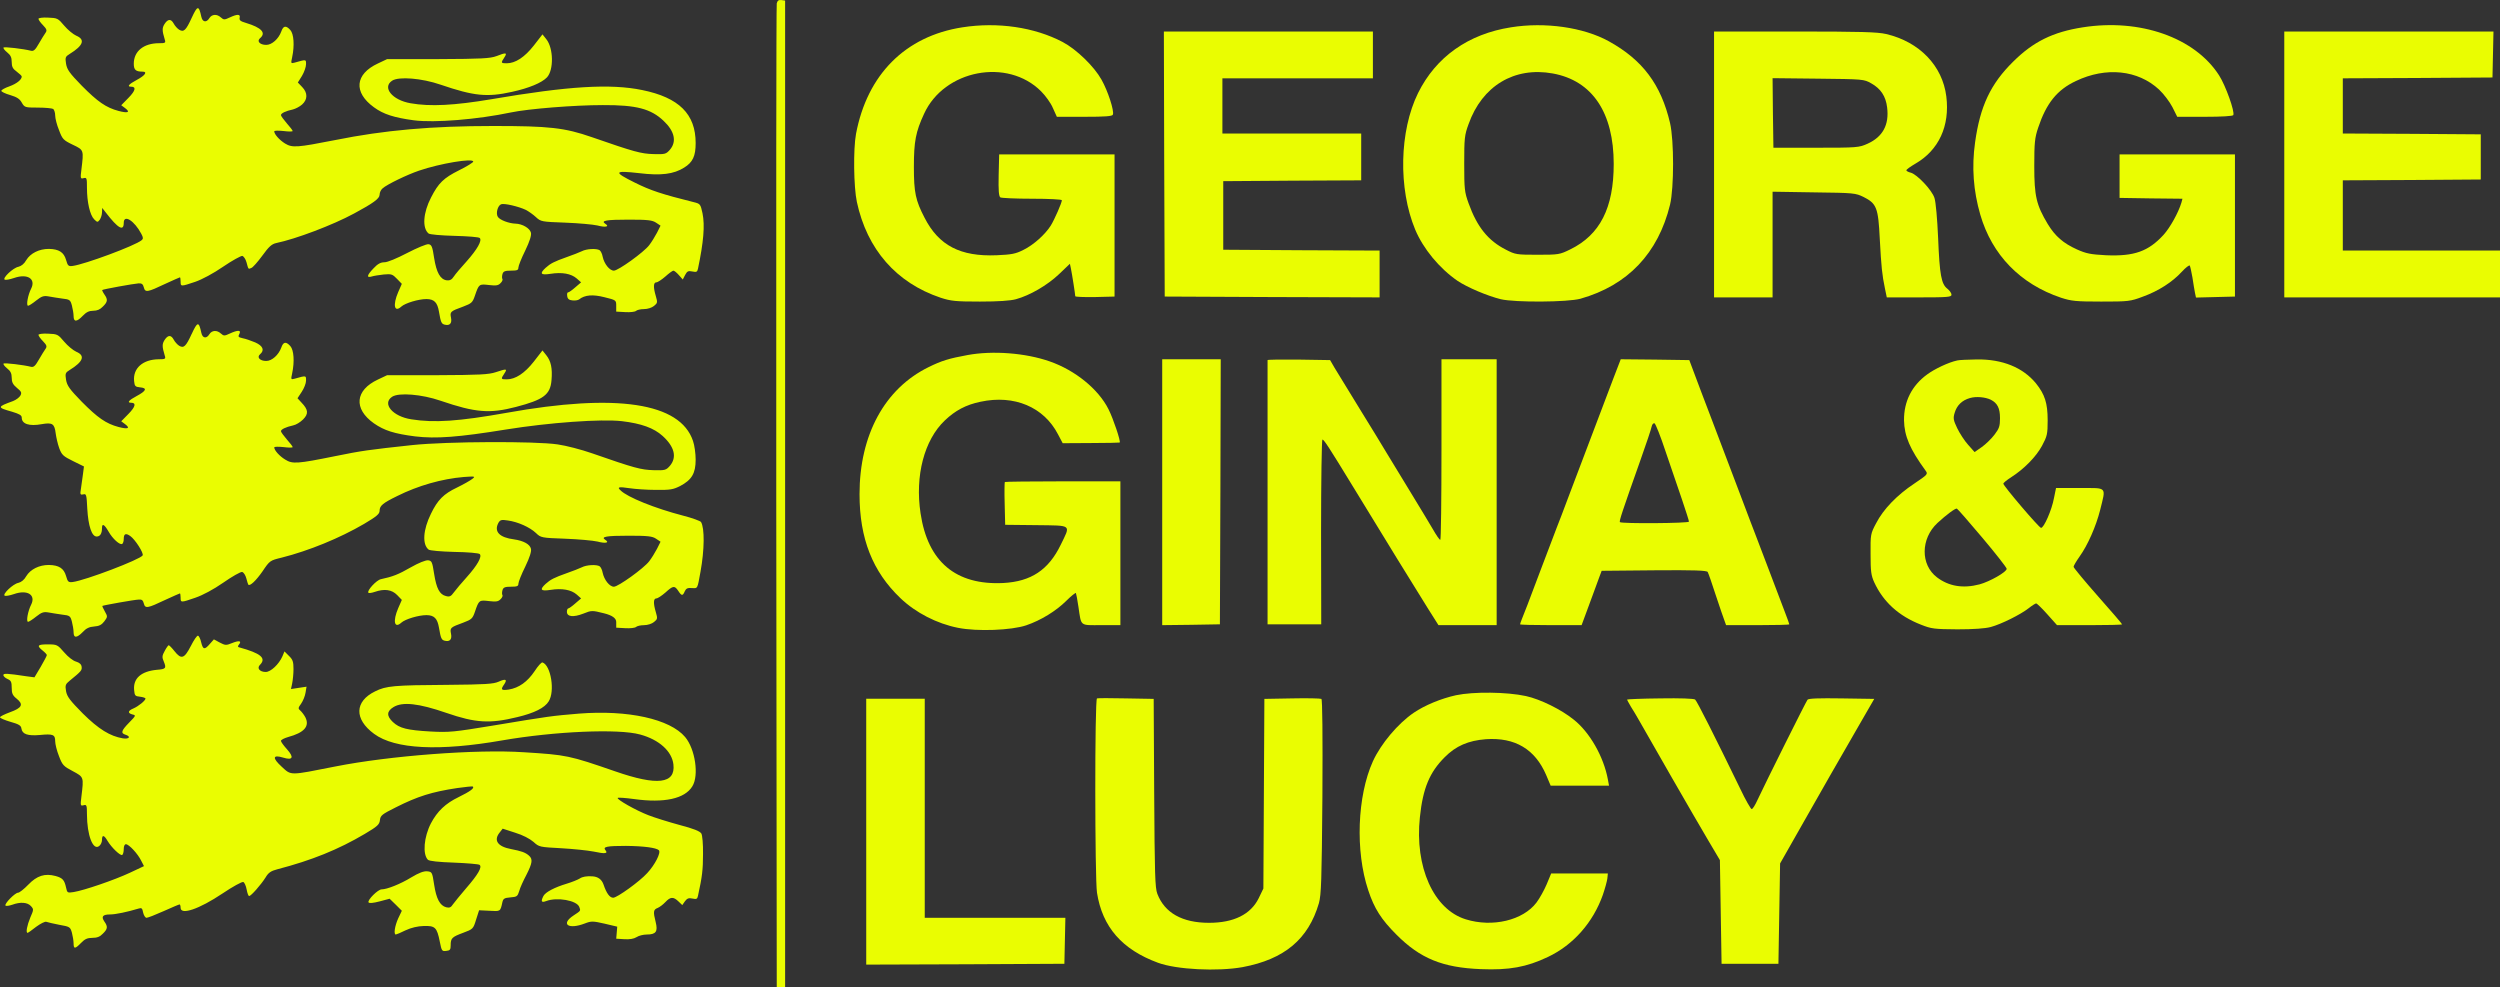
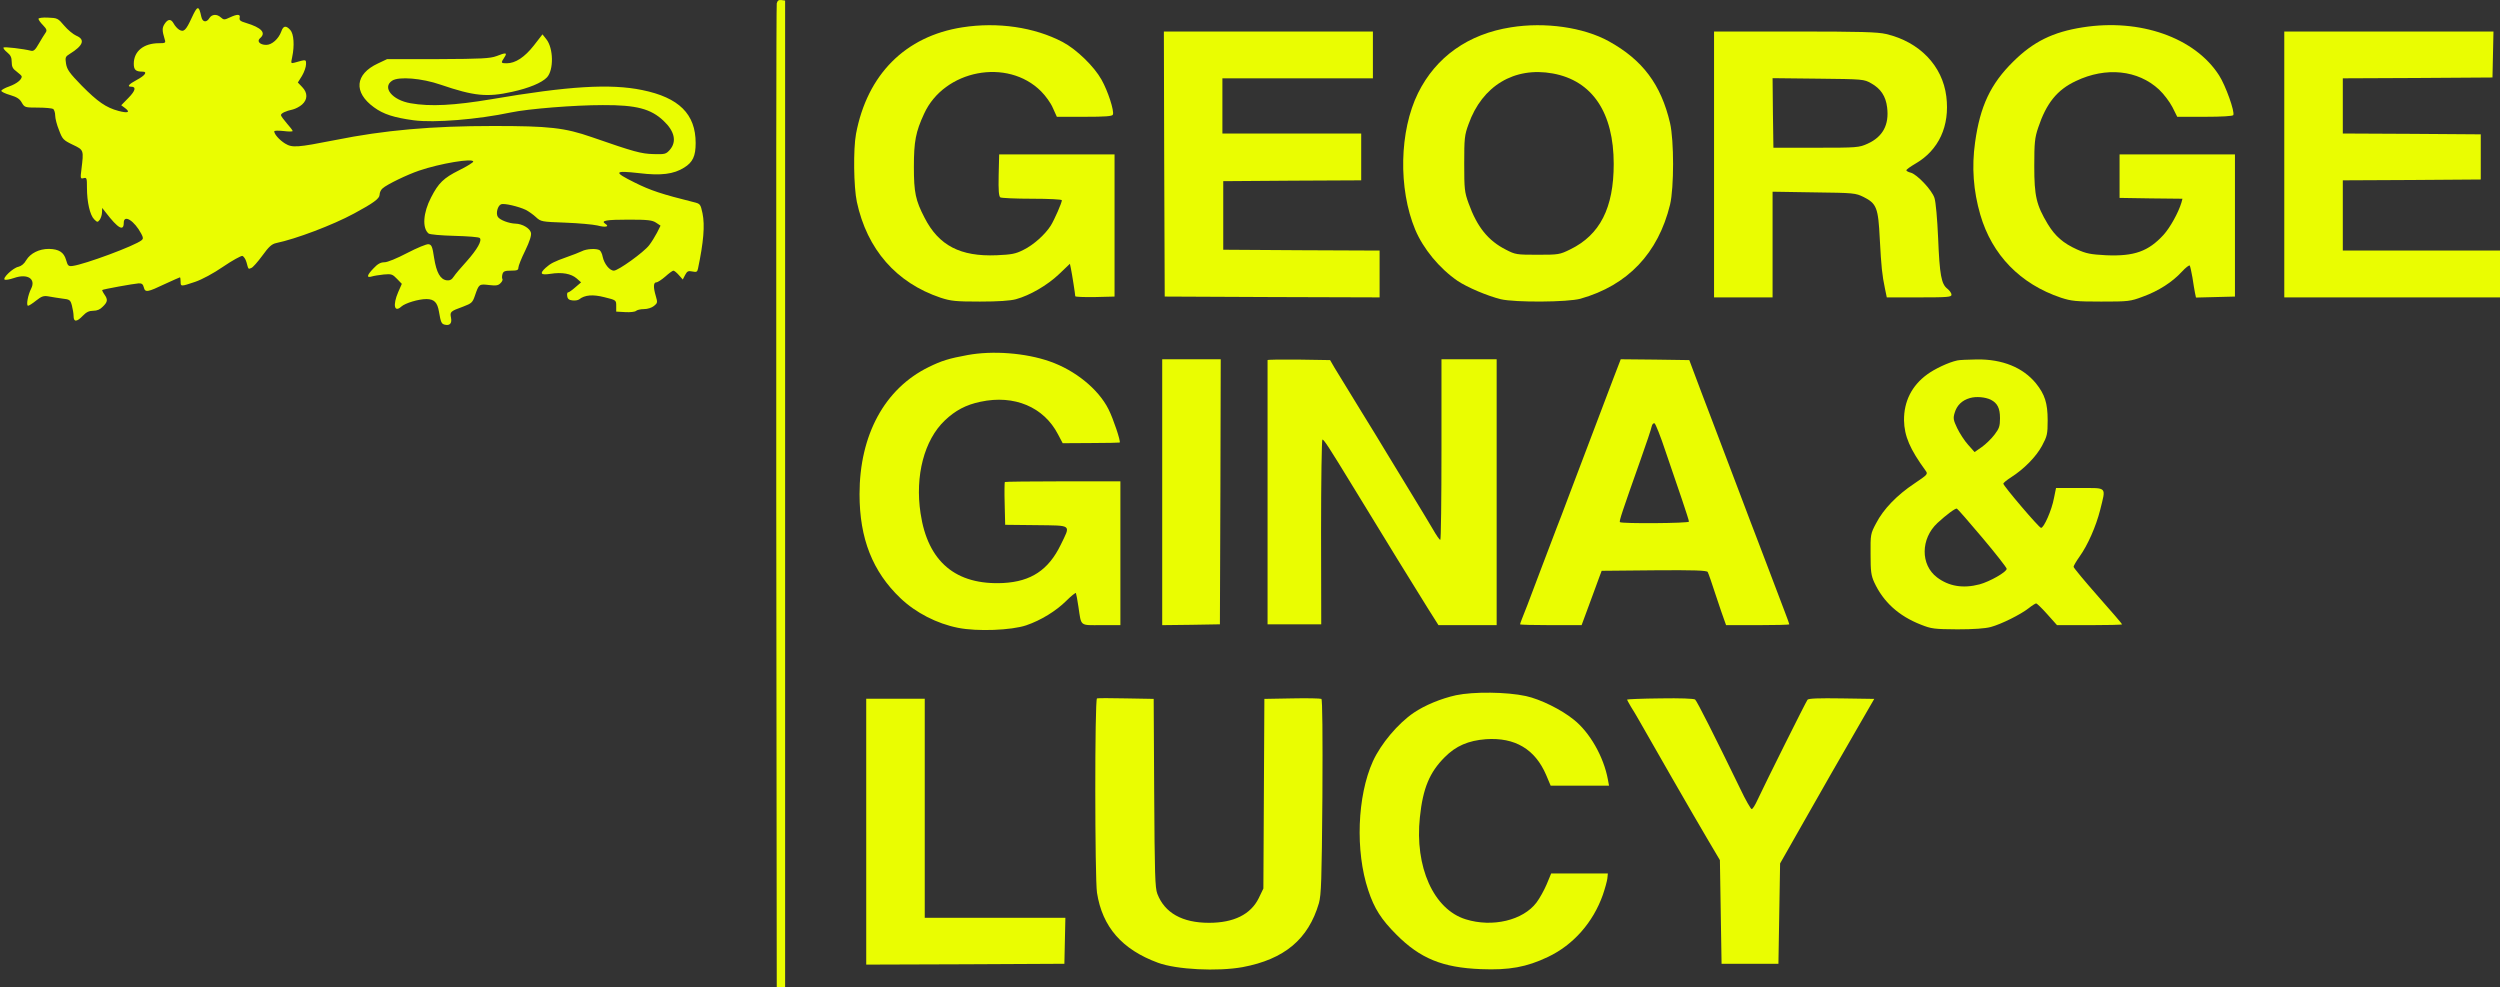
<svg xmlns="http://www.w3.org/2000/svg" id="Ebene_1" viewBox="0 0 1495 590.34">
  <rect x="0" y="0" width="1495" height="590.34" fill="#333333" stroke="none" />
  <defs>
    <style>.cls-1{fill:#eafd01;stroke-width:0px;}</style>
  </defs>
  <path class="cls-1" d="m464.5,2.04c-.3,1.3-.4,134.1-.3,295.3l.3,293h5V.34l-2.2-.3c-1.6-.2-2.4.3-2.8,2Z" />
  <path class="cls-1" d="m114.6,10.74c-3.4,7.4-4.7,8.7-7.5,7-1.1-.7-2.5-2.3-3.2-3.6-1.6-3-3.5-2.9-5.5.2-1.5,2.4-1.5,3.9.1,9.2.7,2.1.4,2.3-3.4,2.3-9.2,0-15.1,4.8-15.1,12.3,0,3.6,1.2,4.7,5.2,4.7,3.2,0,1.6,2.3-3.5,5-4.7,2.5-5.9,4-3.3,4,3.2,0,2.6,2.4-1.5,6.6l-4.4,4.5,2.3,1.7c3.3,2.5,1.8,3.2-3.9,1.7-7.5-2-12.5-5.5-22.1-15.2-7.2-7.4-8.7-9.5-9.3-13-.6-3.8-.4-4.3,2.2-5.9,8.1-5,9.4-8.6,3.9-10.9-1.8-.8-5.1-3.5-7.2-6-3.7-4.4-4.1-4.6-9.6-4.8-3.3-.2-5.8.2-5.8.7,0,.6,1.2,2.3,2.7,3.8,2.3,2.4,2.5,3.2,1.5,4.6-.7.9-2.4,3.8-4,6.5-2.1,3.7-3.1,4.6-4.7,4.2-4.3-1.1-15.8-2.5-16.4-1.9-.3.3.6,1.6,2.1,2.8,2.1,1.7,2.8,3,2.8,5.8s.6,4.1,3,5.8c1.6,1.2,3,2.5,3,2.9,0,1.9-3,4.3-7.4,5.9-2.6.9-4.8,2.1-4.8,2.7,0,.5,2.4,1.7,5.3,2.5,4,1.2,5.7,2.3,6.9,4.5,1.7,2.9,1.9,3,9.6,3,4.3,0,8.5.4,9.2.8.6.5,1.2,2.2,1.2,3.9s1,5.7,2.3,8.8c2,5.4,2.6,6,8.2,8.7,6.7,3.2,6.6,3.1,5.2,14.7-.7,5.5-.6,5.8,1.3,5.3s2,0,2,5.8c0,8.5,1.8,16.3,4.3,18.8,1.9,1.9,2.1,1.9,3.4.2.7-1.1,1.3-3,1.3-4.4l.1-2.6,2.2,2.8c7.3,9.5,10.7,11.4,10.7,6.1s6.4-1.2,10.5,6.6c1.2,2.2,1.2,3,.2,3.8-3.9,3.3-34.2,14.5-41.3,15.4-2.5.3-2.9-.1-3.9-3.6-1.3-4.6-4.3-6.5-10.3-6.6-5.8,0-11,2.6-13.5,6.7-1.2,2.2-3,3.6-4.7,4-3.2.6-9.7,6.8-8.2,7.7.5.3,3-.1,5.6-1,8-2.8,13.2.5,10.2,6.4-1.9,3.7-3.1,10.2-1.8,10.2.5,0,2.7-1.4,4.8-3.1,3.3-2.6,4.5-3,7.4-2.5,1.9.4,5.6.9,8.2,1.3,4.5.5,4.9.8,5.8,4.2.5,2,1,4.8,1,6.3,0,3.6,1.9,3.6,5.5-.2,2.1-2.2,3.8-3,6.2-3s4.2-.8,5.8-2.5c2.9-2.8,3.1-4.2.9-7.3-.9-1.3-1.4-2.5-1.3-2.6.5-.5,18.9-3.8,21.8-4,1.9-.1,2.6.5,3.1,2.4.8,3.2,2.1,3,12.8-2.1,4.6-2.1,8.6-3.9,8.8-3.9s.4,1.1.4,2.5c0,3.1.1,3.1,8.7.2,4.1-1.4,11-5.1,16.8-9.1,5.4-3.7,10.6-6.5,11.4-6.4.8.2,2,1.9,2.5,3.8,1.2,4.4,1,4.2,2.9,3.4.9-.3,3.8-3.6,6.6-7.4,3.9-5.4,5.6-6.9,8.3-7.5,11.6-2.4,33.7-10.7,46.6-17.7,11.5-6.2,15.2-8.9,15.2-11.2,0-1.3.8-3,1.8-3.8,2.5-2.3,14.7-8.2,21.8-10.6,12.6-4.3,32.4-7.6,32.4-5.4,0,.5-3.8,2.9-8.5,5.2-9.2,4.6-12.3,7.6-16.7,16.2-4.8,9.2-5.4,18.4-1.5,21.6.7.6,7.6,1.2,15.4,1.4s14.7.7,15.2,1.3c1.5,1.5-1.5,6.8-8,14.1-3.2,3.5-6.6,7.5-7.5,8.9-1.2,1.9-2.4,2.5-4.2,2.3-3.9-.5-6.2-4.6-7.6-13.4-1-6.8-1.5-7.9-3.3-8.2-1.2-.2-6.9,2.2-12.7,5.2-6.3,3.3-11.9,5.6-13.7,5.6-2.3,0-4.1,1-6.5,3.6-4,4.1-4.4,5.9-1.1,4.9,1.2-.4,4.5-.9,7.2-1.2,4.6-.4,5.2-.2,7.9,2.6l2.9,3-2.2,5c-3.3,7.7-2.3,12.4,1.9,8.6,2.3-2.1,10.3-4.5,15-4.5s6.6,2.1,7.5,7.5c1.1,6.4,1.5,7.3,3.4,7.8,3.1.8,4.5-.8,3.8-4.2-.7-3.5-.4-3.8,7.3-6.6,5-1.9,5.6-2.4,7-6.5,2.4-7,2.5-7.1,8.4-6.4,4.2.5,5.6.3,6.9-1.1,1-.9,1.5-2.1,1.1-2.6-.3-.5-.2-1.8.1-2.9.5-1.6,1.5-2,5.1-2s4.4-.3,4.4-1.8c0-1,1.8-5.6,4.1-10.2,2.7-5.6,3.8-9.2,3.4-10.7-.6-2.6-5.1-5.3-9.2-5.4-3.9-.1-9.5-2.2-10.6-4.1-1.3-2-.1-6.7,2-7.5,1.8-.7,10.4,1.3,14.8,3.4,1.7.9,4.4,2.8,6,4.3,2.9,2.7,3.4,2.8,17.5,3.3,8,.3,16.7,1.1,19.3,1.7,4.8,1.3,7.4.7,4.7-1-3-1.9.6-2.5,13.9-2.5,11.4,0,14.1.3,16.4,1.8l2.7,1.8-2.1,4.2c-1.2,2.3-3.3,5.7-4.7,7.5-3.2,4.2-18.5,15.2-21.1,15.2s-5.8-4.1-6.7-8.3c-.3-1.8-1.2-3.5-1.8-3.9-1.8-1.2-7.9-.9-10.7.6-1.5.7-5.5,2.3-9,3.5-7.6,2.7-9.7,3.8-12.6,6.4-3.8,3.5-3,4.5,2.9,3.6,6.9-1.1,12.4-.1,15.7,2.8l2.6,2.3-3.5,3c-1.9,1.7-3.8,3-4.3,3s-.7,1-.5,2.2c.2,1.7,1.1,2.4,3.1,2.6,1.6.2,3.4-.1,4-.6,3.4-2.7,8.2-3.1,15.2-1.3,7,1.7,7,1.8,7,5.2v3.4l5.4.3c3,.2,5.9-.2,6.4-.7.6-.6,2.8-1.1,4.8-1.1,2.1,0,4.7-.8,6-1.9,2.1-1.7,2.2-2.1,1.1-5.8-1.6-5.4-1.5-8.3.3-8.3.8,0,3.2-1.6,5.4-3.5,2.1-1.9,4.3-3.5,4.8-3.5s2,1.2,3.3,2.7l2.3,2.6,1.4-2.7c1.2-2.3,1.9-2.6,4.3-2.1,2.5.5,3,.3,3.4-1.7,3.3-15.7,4.2-25.8,2.7-33.1-1.2-5.5-1.3-5.7-5.4-6.7-18.8-4.7-25.6-6.9-35.2-11.7-12.9-6.4-12.4-7.3,2.7-5.6,13.1,1.6,20.7.6,26.9-3.3,5.2-3.2,6.9-6.9,6.9-14.7,0-17.3-9.9-27.2-32-31.7-19-3.9-44-2.4-90.2,5.5-22.1,3.7-36.5,4.5-48.3,2.4-11-1.9-17.1-9.5-11-13.5,4-2.6,17.7-1.5,29,2.4,19.9,6.8,27.8,7.6,42.6,4.3,10.1-2.2,17.9-5.4,21-8.7,4.1-4.4,3.9-17.4-.4-22.8l-2.3-2.9-5.2,6.7c-5.5,7-11,10.6-16.2,10.6-3.5,0-3.6-.2-1.4-3.5,1.9-2.9,1.1-3.1-4.7-.8-3.8,1.4-8.8,1.7-34.9,1.8h-30.5l-5.5,2.6c-13.8,6.4-14.7,17.3-2.4,26.2,5.7,4.2,12.1,6.2,23.9,7.8,12.3,1.6,38.1-.5,58-4.7,10.5-2.2,38.1-4.4,55-4.4,20-.1,28.7,2.2,36.3,9.4,6.6,6.2,8,12.4,3.8,17.3-2.3,2.6-2.9,2.8-9.8,2.6-7.4-.2-11.5-1.3-36.8-10.1-16.4-5.7-25.5-6.7-59-6.7-37,0-65.2,2.5-94.5,8.4-22.9,4.5-25.7,4.7-30,2.1-3.4-2.1-6.5-5.6-6.5-7.3,0-.5,2.5-.5,5.5-.2,3,.4,5.5.4,5.5,0s-1.6-2.5-3.5-4.6c-1.9-2.2-3.5-4.4-3.5-4.9,0-1.1,2.9-2.5,7.2-3.4,1.5-.4,3.9-1.6,5.4-2.9,3.4-3,3.5-7,.1-10.5l-2.6-2.7,2.5-4c1.3-2.2,2.4-5.3,2.4-6.9,0-3,.3-3-6.8-1-2.3.6-2.3.5-1.5-3.2,1.5-7,1-14-1.1-16.3-2.6-2.9-4.2-2.6-5.4.9-1.6,4.4-5.6,8-9,8-3.8,0-5.8-2.2-3.7-4,3.8-3.2.9-6.3-8.3-9.1-3.4-1-4.2-1.6-3.9-3.1.6-2.3-1.4-2.3-5.9-.2-3.2,1.5-3.6,1.5-5.3,0-2.4-2.2-5.4-2-6.9.4-1.7,2.8-4.1,2.5-4.8-.8-1.5-7-2.3-6.9-5.8.7Z" />
  <path class="cls-1" d="m575.5,16.34c-34.1,5.3-56.9,28.2-63.6,63.7-1.7,9.1-1.4,31.8.5,40.7,6.1,28.4,23.6,48.4,50.1,57.3,6.2,2,8.9,2.3,23.5,2.3,11,0,18.2-.5,21.5-1.4,8.4-2.3,18.7-8.3,25.7-14.9l6.6-6.3.6,2.8c.7,3.4,2.6,15.5,2.6,16.6,0,.4,5.3.6,11.8.5l11.7-.3v-85h-69l-.3,12.4c-.2,9.3.1,12.6,1,13.3.7.4,9.3.8,19.1.8s17.7.4,17.7.9c0,1.5-4.4,11.5-6.6,15.1-3.4,5.4-10.3,11.6-16.4,14.6-4.7,2.4-7.1,2.8-16,3.2-21.7.9-34.6-5.8-43.1-22.4-5.4-10.4-6.4-15.1-6.4-30.4s1.1-21,6.1-31.8c12-26.3,49.9-33.6,70-13.4,2.6,2.6,5.8,7,7,9.9l2.4,5.3h16.5c12.3,0,16.7-.3,17-1.3.9-2.2-3-14.2-6.8-20.9-4.4-7.9-14.9-18.1-23.2-22.5-16.9-8.9-38.9-12.1-60-8.8Z" />
  <path class="cls-1" d="m903.5,16.34c-25.5,4-44.8,17.7-55.5,39.3-11.2,22.7-11.9,57.2-1.7,81.7,4.8,11.4,14.4,23.1,25.3,30.6,5.8,3.9,17.8,9,25.9,11,8.6,2,40,1.8,47.6-.3,28.3-8,46.5-27.2,53.6-56.3,2.4-10.2,2.4-38.2,0-48.7-5.4-23.1-16.4-37.8-36.7-49-15.1-8.3-38-11.6-58.5-8.3Zm25.1,27.6c23.6,4.3,36.4,23.4,36.4,54.1,0,26.3-8.2,42.4-26,51.1-6.3,3.1-6.9,3.2-19.5,3.2s-13.3-.1-18.9-3c-10.7-5.4-17.3-13.6-22.4-27.8-2.4-6.6-2.6-8.5-2.6-23.7s.2-17.1,2.6-23.6c8.1-22.9,27.4-34.5,50.4-30.3Z" />
  <path class="cls-1" d="m1245.5,16.34c-17.9,2.8-29.6,8.6-41.6,20.5-13.6,13.4-19.8,26.7-22.8,48.3-2.1,14.8-1,29,3.1,43.2,7,24.1,23.9,41.5,48.3,49.7,6.2,2,8.8,2.3,24,2.3,16.2,0,17.4-.1,24.8-2.9,9.5-3.4,17.8-8.8,23.4-14.9,2.3-2.5,4.5-4.2,4.8-3.7.3.6,1,3.8,1.6,7.2.5,3.5,1.2,7.6,1.5,9.1l.6,2.8,11.6-.3,11.7-.3v-85h-69v26l18.8.3,18.8.2-.6,2.3c-1.8,6-6.8,15-10.7,19.3-9.1,9.9-17.5,12.9-34.3,12.2-9.4-.5-11.9-1-17.5-3.5-8.2-3.7-13-7.9-17.4-15.1-6.9-11.5-8.1-16.8-8.1-34.7,0-14,.3-16.9,2.3-22.9,4.9-14.7,11.3-22.7,22.6-28,18-8.6,37.1-6.6,49.7,5.1,2.8,2.6,6.4,7.4,8,10.5l2.9,5.8h16.5c10.2,0,16.6-.4,17-1,1.1-1.8-4.6-17.8-8.5-23.8-14.5-22.6-47.3-34.1-81.5-28.7Z" />
  <path class="cls-1" d="m696.2,98.04l.3,79.3,64.3.3,64.2.2v-28l-46.7-.2-46.8-.3v-41l41.3-.3,41.2-.2v-28h-83v-33h90v-28h-125l.2,79.2Z" />
  <path class="cls-1" d="m1025,98.34v79.5h35v-63.2l24.8.4c24,.3,24.8.4,29.7,2.8,7.7,3.9,8.7,6.4,9.6,24.9.9,16.8,1.4,21.7,3.1,29.8l1.1,5.3h19.4c17.1,0,19.3-.2,19.3-1.6,0-.9-1.1-2.5-2.5-3.6-3.6-2.8-4.6-8.2-5.5-30.3-.5-11.3-1.4-21.7-2.2-24-1.5-4.7-10.4-14.1-14.2-15.1-1.4-.3-2.6-1-2.6-1.4,0-.5,2.4-2.2,5.3-3.9,14.1-8.1,20.8-22.6,18.6-40.3-2.3-18.3-16-32.6-36-37.3-5.2-1.2-15-1.5-54.6-1.5h-48.3v79.5Zm94-48.5c5.7,3.2,8.7,7.7,9.5,14.4,1.3,10.4-2.6,17.6-11.7,21.7-5.1,2.3-6.1,2.4-30.8,2.4h-25.5l-.3-20.8-.2-20.8,27.2.3c27,.3,27.4.3,31.8,2.8Z" />
  <path class="cls-1" d="m1366,98.34v79.5h129v-28h-94v-42l41.3-.2,41.2-.3v-27l-41.2-.3-41.3-.2v-33l44.8-.2,44.7-.3.3-13.8.3-13.7h-125.1v79.5Z" />
-   <path class="cls-1" d="m114.6,199.74c-3.4,7.4-4.7,8.7-7.5,7-1.1-.7-2.5-2.3-3.2-3.6-1.6-3-3.5-2.9-5.5.2-1.5,2.4-1.5,3.9.1,9.2.7,2.1.4,2.3-3.6,2.3-9.5.1-15.5,5.4-14.7,13.1.3,3,.7,3.4,3.6,3.7,4.4.4,3.7,2.1-2.1,5.2-4.7,2.5-5.9,4-3.3,4,3.2,0,2.6,2.4-1.5,6.6l-4.4,4.5,2.3,1.7c3.3,2.5,1.8,3.2-3.9,1.7-7.5-2-12.5-5.5-22.1-15.2-7.2-7.4-8.7-9.5-9.3-13-.6-3.8-.4-4.3,2.2-5.9,8.1-5,9.4-8.6,3.9-10.9-1.8-.8-5.1-3.5-7.2-6-3.7-4.4-4.1-4.6-9.6-4.8-3.3-.2-5.8.2-5.8.7,0,.6,1.2,2.3,2.7,3.8,2.3,2.4,2.5,3.2,1.5,4.6-.7.9-2.4,3.8-4,6.5-2.1,3.7-3.1,4.6-4.7,4.2-4.3-1.1-15.8-2.5-16.4-1.9-.3.3.6,1.6,2.1,2.8,2.1,1.6,2.8,3.1,2.8,5.6,0,2.7.7,4.1,3.1,6.1,2.7,2.2,3,2.9,2.1,4.6-.6,1.1-2.6,2.6-4.4,3.3-9.6,3.5-9.7,3.8-.5,6.4,4.3,1.3,5.7,2.1,5.7,3.5,0,3.8,4.5,5.3,12,3.9,6.3-1.1,7.6-.3,8.3,5.5.3,2.3,1.2,6.3,2.1,8.8,1.5,4.1,2.4,4.9,8.3,7.8l6.5,3.2-.6,4.7c-.4,2.6-.9,6.5-1.2,8.6-.6,3.5-.4,3.8,1.4,3.4,1.8-.5,2,.1,2.4,8.6.6,10.4,2.7,16.6,5.6,16.6,2.1,0,3.2-1.8,3.2-5.1,0-3,1.4-2.2,3.9,2.1,2.4,4.3,6.8,8.3,8.2,7.4.5-.3.9-1.6.9-2.9,0-3.2,1.2-3.7,3.9-1.8,2.9,2,8.2,10.3,7.4,11.6-1.6,2.5-34.2,14.9-41.8,15.9-2.6.3-3-.1-4-3.6-1.3-4.6-4.3-6.5-10.3-6.6-5.8,0-11,2.6-13.5,6.7-1.2,2.2-3,3.6-4.7,4-3.2.6-9.7,6.8-8.2,7.7.5.3,3-.1,5.6-1,8-2.8,13.2.5,10.2,6.4-1.9,3.7-3.1,10.2-1.8,10.2.5,0,2.7-1.4,4.8-3.1,3.3-2.6,4.5-3,7.4-2.5,1.9.4,5.6.9,8.2,1.3,4.5.5,4.9.8,5.8,4.2.5,2,1,4.8,1,6.3,0,3.6,1.9,3.6,5.5-.1,2-2.2,3.9-3.1,6.8-3.3,3-.2,4.5-1,6.1-3.1,2-2.7,2-2.9.3-5.9-1-1.7-1.6-3.2-1.5-3.3.5-.4,19.1-3.7,21.7-3.8,1.9-.2,2.6.4,3.1,2.3.8,3.2,2.1,3,12.8-2.1,4.6-2.1,8.6-3.9,8.8-3.9s.4,1.1.4,2.5c0,3.1.1,3.1,8.8.1,4.4-1.5,10.8-4.9,16.7-9,5.3-3.7,10.4-6.6,11.3-6.4s2,1.9,2.5,3.8,1,3.6,1.2,3.8c1,1,4.6-2.4,8.5-8,4.3-6.4,4.5-6.5,11.5-8.2,16.2-4.1,34.6-11.6,49.3-20.2,7.4-4.4,9.2-5.9,9.2-7.8,0-3,1.9-4.6,10.5-8.8,12.6-6.3,26.8-10.3,39.8-11.4,6.8-.5,7.1-.4,5.2,1.1-1.1.9-5.3,3.3-9.2,5.2-8,3.8-11.6,7.4-15.6,15.7-4.7,9.5-5.3,18.3-1.4,21.4.6.6,7.6,1.2,15.4,1.4,7.8.1,14.7.7,15.2,1.3,1.5,1.5-1.5,6.8-7.8,13.8-3.1,3.4-6.5,7.5-7.7,9.1-1.7,2.4-2.6,2.8-4.7,2.2-3.8-.9-5.7-4.5-7.1-13.3-1.1-7.2-1.4-7.8-3.6-8.1-1.5-.1-5.6,1.5-10.5,4.3-7.3,4.2-10.7,5.5-17.7,7-2.7.5-8.6,7-7.5,8.1.3.4,2,.1,3.8-.5,5.8-2,10.2-1.4,13.4,1.9l2.8,2.9-2.2,5c-3.3,7.7-2.3,12.4,1.9,8.6,2.3-2.1,10.3-4.5,15-4.5s6.6,2.1,7.5,7.5c1.1,6.4,1.5,7.3,3.4,7.8,3.1.8,4.5-.8,3.8-4.2-.7-3.5-.4-3.8,7.3-6.6,5-1.9,5.6-2.4,7-6.5,2.4-7,2.5-7.1,8.4-6.4,4.2.5,5.6.3,6.9-1.1,1-.9,1.5-2.1,1.1-2.6-.3-.5-.2-1.8.1-2.9.5-1.6,1.5-2,5.1-2s4.4-.3,4.4-1.8c0-1,1.8-5.6,4.1-10.2,2.7-5.6,3.8-9.2,3.4-10.7-.6-2.7-4.5-4.8-10.1-5.6-8.7-1.1-12.1-4.6-9.4-9.8,1.1-1.9,1.8-2.1,5.7-1.5,5.9.8,13.1,4,16.8,7.5,2.9,2.8,3.3,2.9,17.5,3.4,8,.3,16.7,1.1,19.3,1.7,4.8,1.3,7.4.7,4.7-1-3-1.9.6-2.5,13.9-2.5,11.4,0,14.2.3,16.4,1.8l2.7,1.8-2.1,4.2c-1.2,2.3-3.3,5.7-4.7,7.5-3.2,4.2-18.5,15.2-21.1,15.2s-5.8-4.1-6.7-8.3c-.3-1.8-1.2-3.5-1.8-3.9-1.8-1.2-7.9-.9-10.7.6-1.5.7-5.5,2.3-9,3.5-7.6,2.7-9.7,3.8-12.6,6.4-3.8,3.5-3,4.5,2.9,3.6,6.9-1.1,12.4-.1,15.7,2.8l2.6,2.3-3.5,3c-1.9,1.7-3.8,3-4.2,3s-.8.9-.8,2c0,3,3.9,3.4,9.8,1.1,5-2,5.2-2,12.4-.2q7.3,1.8,7.3,5.2v3.4l5.4.3c3,.2,5.9-.2,6.4-.7.6-.6,2.8-1.1,4.8-1.1,2.1,0,4.7-.8,6-1.9,2.1-1.7,2.2-2.1,1.1-5.8-1.6-5.4-1.5-8.3.3-8.3.8,0,3.2-1.6,5.4-3.5,4.6-4.2,5.5-4.3,7.7-1,2,3.1,2.7,3.1,3.9.2.8-1.7,1.7-2.1,4.2-1.9,3.6.2,3.3.7,5.2-9.8,2.4-13.1,2.5-26.1.3-29.7-.4-.6-5.2-2.4-10.7-3.8-16.9-4.4-33.3-11-37.4-15.1-2.2-2-1.2-2.3,5.4-1.3,3.3.5,10.4,1,15.7,1,8.6.1,10.3-.2,14.5-2.3,7-3.7,9.3-7.6,9.3-15.8,0-3.6-.7-8.7-1.6-11.2-7.7-22.9-45.7-28.6-111.4-16.8-28.6,5.1-43.3,6.1-57,3.9-11.2-1.7-17.7-9.4-11.5-13.5,4-2.6,17.7-1.5,29,2.4,20.8,7.1,29.3,7.8,45,3.7,16.5-4.3,20.6-7.3,21.3-16,.6-7.1-.3-11.4-3.1-14.9l-2.3-2.9-5.2,6.7c-5.5,7-11,10.6-16.2,10.6-3.5,0-3.6-.2-1.4-3.5,1.9-2.9,1.5-3-5.1-.8-4.2,1.4-9.6,1.7-35,1.8h-30l-5.5,2.6c-13.7,6.4-14.7,17.5-2.4,26.2,6.2,4.3,12.1,6.2,24.6,7.8,12.5,1.5,25.9.5,54.3-4.1,26-4.2,57.1-6.4,69.4-5,11.7,1.4,19.1,4.1,24.3,8.8,7.2,6.5,8.7,12.8,4.4,17.9-2.3,2.6-2.9,2.8-9.8,2.6-7.4-.2-11.3-1.2-36.8-10.1-6.3-2.2-15.5-4.6-20.5-5.3-13.2-2-66.1-1.8-87,.4-26,2.8-30.3,3.4-46,6.6-22.7,4.6-25.6,4.8-29.9,2.1-3.5-2.1-6.6-5.6-6.6-7.3,0-.5,2.5-.5,5.5-.2,3,.4,5.5.4,5.5,0s-1.6-2.5-3.5-4.6c-1.9-2.2-3.5-4.4-3.5-4.9,0-1.1,2.9-2.5,7.4-3.5,1.6-.3,4.2-1.9,5.8-3.5,3.4-3.4,3.2-5.8-.9-10.1l-2.4-2.6,2.5-3.8c1.4-2.1,2.6-5.1,2.6-6.7,0-3.2.3-3.2-6.8-1.2-2.3.6-2.3.5-1.5-3.2,1.5-7,1-14-1.1-16.3-2.6-2.9-4.2-2.6-5.4.9-1.6,4.4-5.6,8-9,8-3.8,0-5.8-2.2-3.7-4,2.8-2.4,1.8-5-2.9-7.1-2.4-1-5.8-2.2-7.5-2.5-2.6-.6-2.9-.9-2-2.5,1.3-2.5-.9-2.5-5.7-.3-3.2,1.5-3.6,1.5-5.3,0-2.4-2.2-5.4-2-6.9.4-1.7,2.8-4.1,2.5-4.8-.8-1.5-7-2.3-6.9-5.8.7Z" />
  <path class="cls-1" d="m578.5,212.34c-11,2-15.5,3.4-23.2,7.2-26.3,12.9-41.3,40.6-41.3,76,0,26.5,7.8,46.3,24.5,62.2,9.1,8.7,21.8,15.2,34.4,17.7,11.5,2.3,31.9,1.5,40.8-1.5,8.8-3,17.9-8.6,24-14.7,2.9-2.9,5.5-4.9,5.7-4.6.2.4.9,4.1,1.5,8.2,1.8,12,.6,11,13.7,11h11.4v-86h-34.3c-18.9,0-34.6.2-34.8.4s-.3,6.1-.1,13l.3,12.6,18.7.2c21.7.3,20.5-.6,14.5,11.8-7.3,15-17.7,21.9-34.3,22.8-28.4,1.4-45.2-12.7-49.5-41.7-3.4-22.4,2.2-43.8,14.5-55.5,6.3-6,12.7-9.4,21.4-11.2,20.1-4.3,37.8,3.1,46.3,19.5l2.8,5.3,16.9-.1c9.2,0,17-.2,17.2-.3.7-.7-3.9-14.4-6.7-19.9-6-12-19.9-23.3-35.1-28.6-14.5-5.1-34.2-6.6-49.3-3.8Z" />
  <path class="cls-1" d="m695,294.34v79.5l17.3-.2,17.2-.3.3-79.3.2-79.2h-35v79.5Z" />
  <path class="cls-1" d="m758,215.34v158h32.1l-.1-55.3c0-30.7.4-55.2.8-55.2.9,0,3.8,4.4,18.2,28,17,28,38.7,63.1,44.7,72.7l6.5,10.3h34.8v-159h-33v54c0,29.7-.3,54-.7,54-.5,0-2.4-2.8-4.4-6.3-2-3.4-8-13.4-13.4-22.2s-11.7-19.2-14-23c-2.3-3.9-9.7-16-16.5-27s-13.5-22-15-24.5l-2.6-4.5-18.7-.3c-10.3-.1-18.7,0-18.7.3Z" />
  <path class="cls-1" d="m964.7,226.54c-4.6,12-12.7,33.4-25.7,67.8-3.9,10.4-7.5,19.9-8,21-.4,1.1-4.7,12.3-9.5,25-8.6,22.8-9.2,24.4-11.4,29.8-.6,1.5-1.1,3-1.1,3.2,0,.3,8.3.5,18.4.5h18.4l2.7-7.3c1.5-3.9,3.5-9.5,4.5-12.2,1-2.8,2.5-6.8,3.3-9l1.5-4,31.3-.3c24.3-.2,31.4.1,32.1,1,.4.7,2.6,6.9,4.8,13.8,2.3,6.9,4.6,13.7,5.2,15.2l1,2.8h18.9c10.4,0,18.9-.2,18.9-.5s-1.1-3.3-2.4-6.7c-1.3-3.5-5.7-14.9-9.6-25.3-4-10.5-7.6-19.9-8-21-.5-1.1-4.7-12.4-9.5-25-4.8-12.7-12.2-32.2-16.5-43.5s-9.2-24.1-10.8-28.5l-3-8-20.5-.3-20.5-.2-4.5,11.7Zm31.3,43.4c3.1,9,7.5,21.9,9.8,28.7s4.2,12.7,4.2,13.3c0,1-40.2,1.3-41.3.3-.5-.6,1.2-5.8,12.4-37.4,3.4-9.6,6.4-18.5,6.6-19.8.3-1.3,1-2.1,1.7-1.9.6.2,3.6,7.7,6.6,16.8Z" />
  <path class="cls-1" d="m1170.5,215.54c-5.2,1.1-13.5,5-18.1,8.4-9.2,6.7-13.9,16.2-13.8,27.4.2,9.5,3.5,17.2,12.9,30.1,1.5,2.1,1.3,2.3-6.7,7.7-10.4,6.9-18.6,15.4-22.9,23.8-3.3,6.2-3.4,6.7-3.3,18.4,0,10.3.3,12.7,2.2,16.9,5.4,11.7,14.6,20.1,27.9,25.3,6.3,2.5,7.9,2.7,21.8,2.8,9.8,0,16.7-.5,20-1.4,6.3-1.7,17.9-7.5,22.6-11.2,2-1.6,4.1-2.9,4.5-2.9.5,0,3.5,2.9,6.7,6.5l5.8,6.5h19.5c10.7,0,19.4-.2,19.4-.5s-6.5-7.9-14.5-16.9c-8-9.1-14.5-16.9-14.5-17.5s1.6-3.3,3.5-6c4.9-6.8,9.9-18.1,12.4-28,3.5-14.2,4.5-13.1-12.2-13.1h-14.2l-1.2,5.9c-1.3,7.3-6.2,18.3-7.8,17.9-1.4-.3-22.5-25.1-22.5-26.4,0-.5,2.1-2.2,4.6-3.8,7.7-4.9,14.9-12.2,18.5-18.8,3.1-5.8,3.4-7,3.4-15.3,0-10.3-1.7-15.5-7-22.1-7.8-9.5-20.1-14.5-35.3-14.3-5.4.1-10.6.3-11.7.6Zm20,23.5c3.9,2,5.5,5,5.5,11,0,4.9-.5,6.2-3.3,9.9-1.8,2.4-5.2,5.7-7.6,7.4l-4.3,3-3.9-4.4c-2.1-2.3-5-6.8-6.5-9.9-2.3-4.8-2.5-6-1.5-9.2,1.3-4.5,4.5-7.5,9.1-8.8,3.7-1.1,9.2-.6,12.5,1Zm-5,82.6c8,9.5,14.5,17.8,14.5,18.5,0,1.9-10,7.6-16.2,9.3-9.9,2.6-18.4,1.2-25.5-4.2-9.9-7.5-9.8-23.1.3-32.5,5.3-4.9,10.7-8.9,11.6-8.6.4.1,7.3,8,15.3,17.5Z" />
-   <path class="cls-1" d="m114.1,386.34c-3.9,7.6-5.7,8.2-9.8,3-1.5-1.9-3.1-3.5-3.4-3.5s-1.4,1.5-2.4,3.4c-1.6,2.9-1.7,3.8-.5,6.5,1.6,3.9,1.1,4.4-4.2,4.8-9.4.9-14.2,5.1-13.6,12,.3,3.5.6,3.8,3.6,4.1,1.7.2,3.2.7,3.2,1.1,0,1.2-4.2,4.6-7.2,5.9-3.4,1.4-3.6,2.8-.6,3.6,2.2.5,2.1.7-2,4.9-4.7,4.8-5.1,6.3-2.2,7.2,3.5,1.1,2.3,2.8-1.5,2.2-7.7-1.3-14.5-5.5-24-14.9-7.6-7.7-9.4-10-10-13.3-.6-3.5-.4-4.2,2.2-6.3,7-5.7,7.4-6.2,7.1-8.4-.2-1.4-1.3-2.4-3.3-3-1.7-.4-4.8-2.8-7.1-5.5-4-4.6-4.3-4.8-9.8-4.8-6.2,0-6.8.7-3.1,3.7,1.4,1.1,2.5,2.3,2.5,2.7,0,.5-1.7,3.6-3.7,7.1l-3.7,6.2-4.6-.6c-12-1.8-14-1.9-14-.7,0,.6,1.1,1.7,2.5,2.3,2.1.9,2.5,1.8,2.5,5.2s.5,4.6,3,6.6c4.2,3.4,3.2,5.5-4.1,8.1-3.2,1.2-5.9,2.5-5.9,3s2.8,1.7,6.2,2.7c5,1.4,6.4,2.2,6.6,4,.5,3.4,3.7,4.5,10.9,3.9,8-.8,9.3-.3,9.3,3.7,0,1.7,1,5.8,2.3,9,2,5.3,2.7,6,8.2,8.9,6.7,3.6,6.6,3.4,5.2,15.1-.7,5.5-.6,5.8,1.3,5.3,1.8-.5,2,0,2,5.3,0,12.7,3.7,22.2,7.4,19,.9-.7,1.6-2.3,1.6-3.6,0-3.2,1.2-3,3.3.6,2.4,4,7.7,9.1,8.8,8.4.5-.3.9-1.8.9-3.5s.5-2.9,1.3-2.9c1.8,0,7.1,5.7,9.1,9.8l1.7,3.3-8.5,4c-9.2,4.3-27.3,10.5-33.5,11.5-3.8.6-3.9.5-4.6-2.7-1-4.5-2-5.7-6.3-6.9-6.4-1.7-11.1-.2-16.3,5.2-2.5,2.6-5.3,4.8-6.1,4.8-1.8,0-8.4,6.7-7.5,7.7.4.4,2.2.1,4-.5,4.9-1.8,9.1-1.5,11.2.8,1.7,1.9,1.7,2.1-.4,6.9-1.9,4.6-2.8,9.1-1.6,9.1.3,0,2.6-1.6,5.1-3.6,2.6-1.9,5.3-3.3,6.1-3,.7.3,4.3,1.1,7.8,1.8,6.3,1.1,6.5,1.3,7.5,4.7.5,2,1,4.8,1,6.3,0,3.6.9,3.5,4.5-.2,2.2-2.3,3.8-3,6.7-3s4.6-.7,6.3-2.5c2.9-2.8,3.1-4.2.9-7.3-2-2.9-1-4.2,3.4-4.2,3.3,0,10.4-1.5,17-3.5,1.9-.6,2.3-.3,2.8,2.4.4,1.7,1.3,3.1,2,3.1.8,0,5.4-1.8,10.3-4s9.1-4,9.5-4c.3,0,.6.9.6,2,0,4.6,11.1.8,25-8.5,6.1-4.1,11.7-7.2,12.5-6.9.7.3,1.6,2.3,2,4.5.4,2.1,1,3.9,1.5,3.9,1.1,0,7.1-6.8,9.8-11.1,1.7-2.9,3.2-3.9,7-4.9,20.7-5.4,36.5-11.8,52.4-21.2,7.6-4.5,8.7-5.6,9-8.2.3-2.8,1.2-3.5,9.6-7.7,12.9-6.5,21.4-9.2,36.7-11.5,4.9-.7,9.1-1.1,9.3-.9,1,1-1.6,2.9-8.5,6.3-7.9,3.8-12.8,8.5-16.6,15.7-4.2,8.1-5.1,18.5-1.8,21.8.8.8,6.6,1.4,15.4,1.7,7.8.3,14.8.9,15.4,1.3,1.9,1.2-.8,5.8-8.1,14.2-3.3,3.9-6.8,8.1-7.7,9.4-1.2,1.9-2.1,2.3-4.1,1.8-3.7-1-5.9-5-7.2-13.6-1.1-7.4-1.3-7.6-4.1-7.9-2.1-.2-5,.9-9.5,3.6-6.5,4-14.6,7.2-17.8,7.2-2.2,0-8.7,6.5-7.8,7.8.4.6,2.8.4,6.6-.6l6-1.6,3.7,3.6,3.6,3.6-2.2,4.6c-2,4.4-2.8,9.6-1.4,9.6.3,0,3-1.1,5.8-2.5,3.4-1.6,7.3-2.5,10.9-2.6,6.8-.2,7.9.8,9.6,9.4,1.1,5.5,1.3,5.8,3.8,5.5,2.3-.2,2.7-.8,2.7-3.3,0-4.3.7-5,7.4-7.5,5.9-2.2,6.1-2.3,7.8-7.9l1.8-5.6,6.2.3c6.6.4,6.5.5,7.7-5,.5-2.3,1.2-2.7,4.8-3,3.9-.3,4.3-.6,5.3-3.8.5-2,2.5-6.3,4.3-9.7,3.6-7.1,3.9-9.4,1.5-11.5-2.2-1.9-4.5-2.7-10.7-3.9-8-1.5-10.6-5.2-6.8-9.9l1.8-2.3,7.4,2.4c4.6,1.4,8.8,3.6,11,5.5,3.4,3.1,3.7,3.1,16.5,3.8,7.2.4,15.9,1.3,19.5,2,6.9,1.5,8.8,1.2,7-.9-1.6-2,1-2.5,12.3-2.5,10.5.1,18.2,1.1,19.7,2.6,1.4,1.4-2.4,8.8-7,13.7-4.5,5-18,14.7-20.3,14.7-2.1,0-4-2.6-5.8-7.9q-1.6-4.6-6.7-4.9c-3.4-.2-5.9.2-7.5,1.3-1.3.8-4.8,2.2-7.8,3.1-7.3,2.2-12.6,5-13.9,7.3-1.7,3.3-1.3,4.2,1.6,3.1,6.5-2.5,18.3-.4,19.8,3.5.9,2.4,1,2.2-3.4,5.1-7.9,5.2-3.2,8.6,6.7,4.8,3.9-1.5,4.8-1.5,11.8.1l7.6,1.8-.3,3.6-.3,3.6,4.8.3c3.2.2,5.7-.2,7.3-1.2,1.3-.9,4.1-1.6,6.2-1.6,5.5,0,6.7-1.8,5.3-7.4-1.6-6.3-1.4-7.5,1.2-8.5,1.2-.5,3.3-2.1,4.6-3.5,3-3.2,4.8-3.3,7.8-.4l2.3,2.2,1.6-2.3c1.3-1.7,2.2-2.1,4.5-1.6,2.4.5,2.9.3,3.3-1.7,2.5-11.3,3-15.7,3-24.8.1-6.2-.4-11.3-1-12.4-.9-1.4-4.6-2.9-13-5.1-6.6-1.8-15-4.4-18.8-5.9-7.3-2.8-19.1-9.5-18.2-10.3.3-.3,4.7,0,9.8.7,18,2.5,30.3-.2,34.8-7.6,4.1-6.5,1.7-22.4-4.3-29.5-9.1-10.8-34.2-16.3-63.5-14-16.4,1.4-16.9,1.4-51.7,7.2-23.1,3.8-25.9,4.1-37,3.5-14-.8-18.6-1.9-22.6-5.7-3.8-3.6-3.7-6.4.4-8.9,5.4-3.3,14.9-2.3,31.7,3.5,17.4,6,26,6.5,42.3,2.5,10.2-2.4,16.5-5.6,18.8-9.4,3.9-6.1,1.3-21.6-3.7-23.3-.6-.2-2.7,2.1-4.7,5.2-4.3,6.4-9.4,10-15.4,11-4.6.7-5.1.1-2.8-3.1,2-3,.9-3.5-3.3-1.6-3.1,1.4-7.9,1.7-30.2,1.9-32.5.2-37.1.6-43.7,3.9-12.3,6-12.6,16.6-.6,25.4,12.4,9.2,39,10.5,76.7,3.9,31.2-5.4,69.5-7.1,82.4-3.5,11.4,3.1,19,10,19.9,17.9,1.3,11.6-9.6,12.9-34.9,4.1-27.5-9.5-28.9-9.8-54.6-11.4-28.2-1.9-80.3,2.1-112.6,8.5-27.8,5.5-26.3,5.5-32.1.2s-5.5-7.4.8-5.5c5.8,1.8,6.7-.1,2.3-5-2-2.2-3.6-4.4-3.6-5s1.9-1.6,4.3-2.3c9.6-2.6,13-6.4,10.3-11.8-.8-1.5-2.2-3.3-3-4-1.4-1.2-1.4-1.6.5-4.2,1.1-1.6,2.3-4.5,2.6-6.5l.6-3.6-4.7.7-4.6.7.7-3.3c.4-1.9.8-5.8.8-8.6,0-4.4-.4-5.7-2.7-7.9l-2.7-2.7-1.2,2.9c-2.1,4.8-7,9.4-10,9.4-3.6,0-5.5-2.3-3.4-4.3,3.9-4,.4-6.9-12.4-10.4-1-.2-1-.7-.2-1.7,1.8-2.2.1-2.6-4.1-.9-3.6,1.5-4.1,1.4-7.4-.3l-3.5-1.9-2.4,2.7c-3.2,3.7-4.1,3.5-5.2-.9-.4-2-1.3-3.8-1.9-4s-2.5,2.6-4.3,6.2Z" />
  <path class="cls-1" d="m870.7,415.74c-9,2-18.7,6-25.3,10.5-9.4,6.4-19.6,18.5-24.4,29-9.4,20.8-10.6,53.8-2.8,77.1,3.6,11,7.9,17.6,16.8,26.5,14.2,14.3,27.6,19.8,50.5,20.7,17,.7,27.4-1.2,40.2-7.3,15.2-7.2,27-20.7,32.8-37.1,1.3-3.8,2.5-8.2,2.7-9.8l.3-3h-33.9l-2.7,6.5c-1.5,3.5-4.2,8.4-6.1,10.9-8,10.6-26.3,15-42.3,10-19.2-5.9-30.6-31.4-27.4-61.1,1.8-17.3,5.8-26.8,14.8-35.8,6.7-6.8,14.2-10,24.7-10.8,17.4-1.2,29.4,6,36,21.4l2.7,6.4h34.9l-.7-3.8c-2.5-13.5-10.8-28.1-20.4-35.7-7.4-6-19.9-12.2-28.6-14.1-11.4-2.5-31.3-2.7-41.8-.5Z" />
  <path class="cls-1" d="m656,417.64c-1.4.5-1.3,107.6,0,116.2,3.2,20.5,15,34,36.5,41.9,11.1,4.1,35.6,5.3,50.6,2.6,25-4.7,39.3-16.7,45.6-38.2,1.4-5,1.7-13.5,2.1-63.7.2-37.1,0-58.1-.6-58.5-.6-.3-8.4-.5-17.5-.3l-16.6.3-.3,56.7-.3,56.7-2.8,5.8c-4.8,9.7-14.9,14.7-29.7,14.7-16,0-26.5-5.9-30.9-17.3-1.4-3.6-1.6-11.7-1.9-60.4l-.3-56.2-16.5-.3c-9-.2-16.9-.2-17.4,0Z" />
  <path class="cls-1" d="m992.8,417.64c-10.9.1-19.8.5-19.8.7,0,.3,1.1,2.2,2.3,4.3,1.3,2,3.5,5.7,4.9,8.2,4.7,8.4,34,59.4,41.2,71.5l7.1,12,.5,31,.5,31h34l.5-30,.5-30,5.4-9.5c3-5.2,6.2-10.9,7.1-12.5,6.9-12.2,28.8-50.6,35.6-62.2l8.2-14.2-19.5-.3c-13.5-.2-19.8,0-20.4.8-.9,1.1-24.9,49.2-30,60.1-1.3,2.9-2.8,5.3-3.4,5.3-.5,0-3.7-5.5-6.9-12.3-15-30.9-25.8-52.3-26.9-53.2-.7-.6-8.8-.9-20.9-.7Z" />
  <path class="cls-1" d="m518,497.34v79.5l59.3-.2,59.2-.3.3-13.8.3-13.7h-84.1v-131h-35v79.5Z" />
</svg>